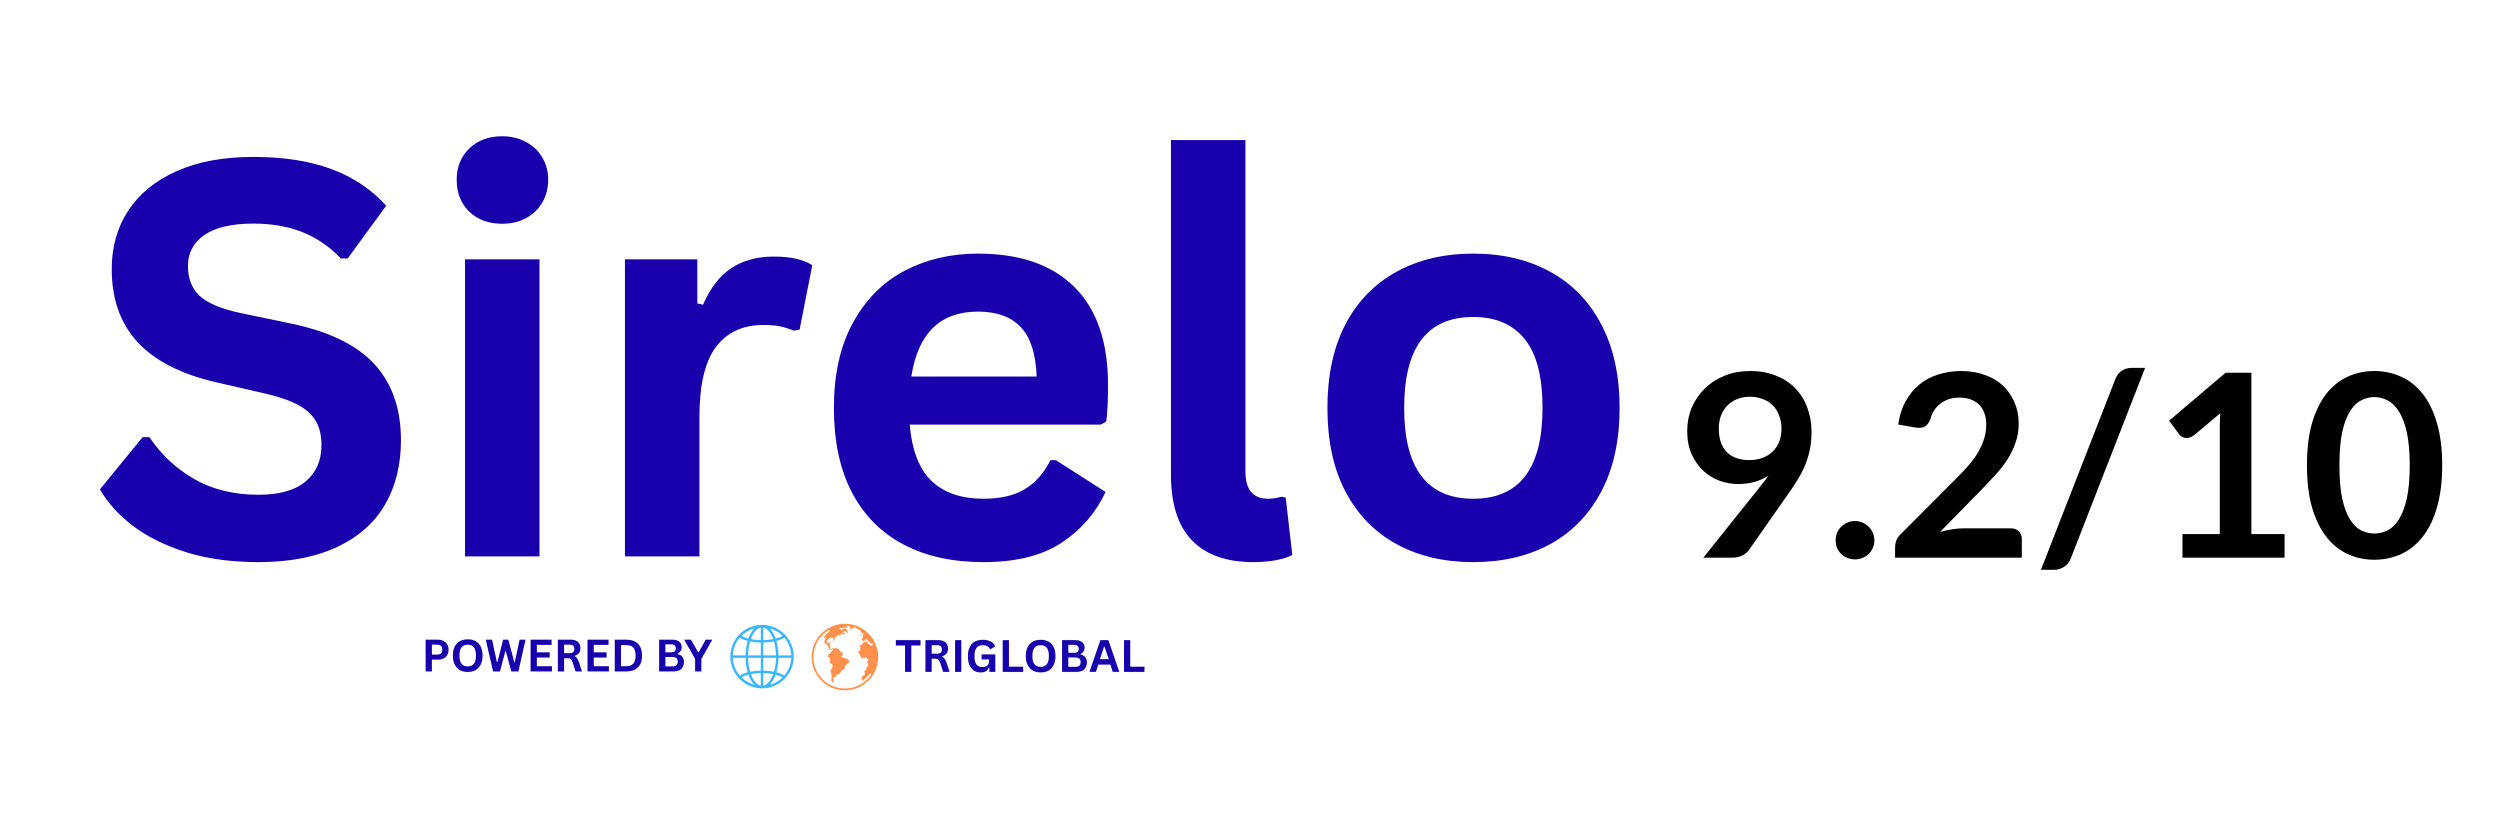
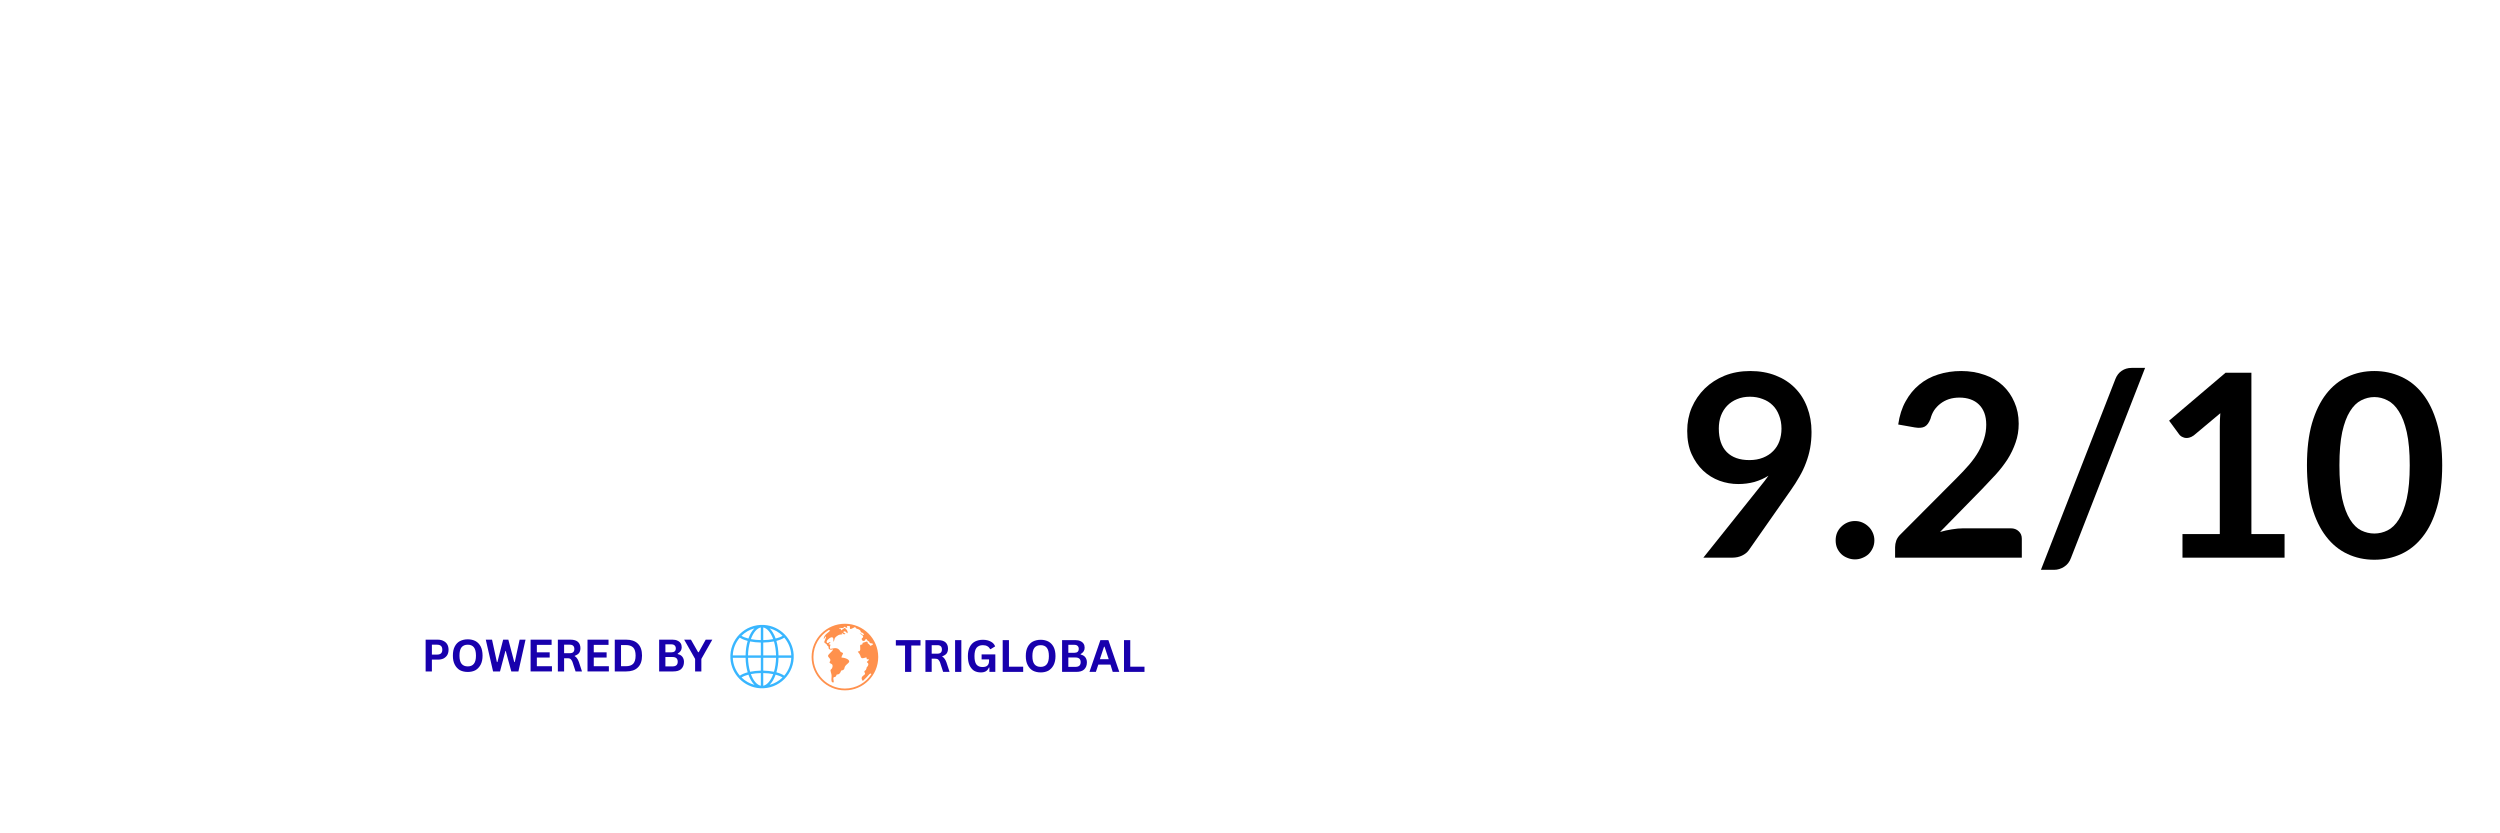
<svg xmlns="http://www.w3.org/2000/svg" width="300" viewBox="0 0 224.88 75" height="100" preserveAspectRatio="xMidYMid meet">
  <defs>
    <clipPath id="6f9bfca1d0">
      <path d="M 0 0.02 L 224.762 0.02 L 224.762 74.98 L 0 74.98 Z M 0 0.02 " />
    </clipPath>
    <clipPath id="fbb40a11ad">
-       <rect x="0" width="146" y="0" height="66" />
-     </clipPath>
+       </clipPath>
    <clipPath id="c12f358a05">
      <path d="M 69.277 56.137 L 75 56.137 L 75 62 L 69.277 62 Z M 69.277 56.137 " />
    </clipPath>
    <clipPath id="9ab59be8c3">
      <path d="M 65.566 56.137 L 71.562 56.137 L 71.562 62 L 65.566 62 Z M 65.566 56.137 " />
    </clipPath>
    <clipPath id="3234d798b3">
      <path d="M 72.984 56.137 L 78.98 56.137 L 78.98 62.133 L 72.984 62.133 Z M 72.984 56.137 " />
    </clipPath>
    <clipPath id="5940c1f291">
      <path d="M 24 2 L 27.285 2 L 27.285 6 L 24 6 Z M 24 2 " />
    </clipPath>
    <clipPath id="c90e1a7adb">
      <rect x="0" width="28" y="0" height="7" />
    </clipPath>
    <clipPath id="0875147a8f">
      <path d="M 0.355 2 L 13 2 L 13 6 L 0.355 6 Z M 0.355 2 " />
    </clipPath>
    <clipPath id="16b5927473">
      <rect x="0" width="24" y="0" height="7" />
    </clipPath>
  </defs>
  <g id="d6479b1c47">
    <g clip-rule="nonzero" clip-path="url(#6f9bfca1d0)">
      <path style=" stroke:none;fill-rule:nonzero;fill:#ffffff;fill-opacity:1;" d="M 0 0.02 L 224.879 0.02 L 224.879 74.98 L 0 74.98 Z M 0 0.02 " />
      <path style=" stroke:none;fill-rule:nonzero;fill:#ffffff;fill-opacity:1;" d="M 0 0.02 L 224.879 0.02 L 224.879 74.98 L 0 74.98 Z M 0 0.02 " />
    </g>
    <g transform="matrix(1,0,0,1,7,3)">
      <g clip-path="url(#fbb40a11ad)">
        <g style="fill:#1800ad;fill-opacity:1;">
          <g transform="translate(0.496, 47.075)">
            <path style="stroke:none" d="M 15.703 0.516 C 13.242 0.516 11.055 0.211 9.141 -0.391 C 7.234 -1.004 5.641 -1.801 4.359 -2.781 C 3.086 -3.77 2.113 -4.852 1.438 -6.031 L 5.281 -10.734 L 5.891 -10.734 C 6.953 -9.148 8.301 -7.891 9.938 -6.953 C 11.582 -6.016 13.504 -5.547 15.703 -5.547 C 17.578 -5.547 18.988 -5.941 19.938 -6.734 C 20.895 -7.523 21.375 -8.617 21.375 -10.016 C 21.375 -10.848 21.219 -11.547 20.906 -12.109 C 20.602 -12.68 20.098 -13.164 19.391 -13.562 C 18.68 -13.969 17.719 -14.316 16.5 -14.609 L 11.953 -15.656 C 8.766 -16.383 6.391 -17.594 4.828 -19.281 C 3.273 -20.969 2.5 -23.16 2.5 -25.859 C 2.5 -27.867 3 -29.629 4 -31.141 C 5 -32.66 6.457 -33.844 8.375 -34.688 C 10.289 -35.531 12.582 -35.953 15.25 -35.953 C 17.977 -35.953 20.316 -35.586 22.266 -34.859 C 24.211 -34.141 25.859 -33.039 27.203 -31.562 L 23.734 -26.812 L 23.125 -26.812 C 22.125 -27.863 20.977 -28.648 19.688 -29.172 C 18.395 -29.691 16.914 -29.953 15.25 -29.953 C 13.32 -29.953 11.859 -29.613 10.859 -28.938 C 9.859 -28.258 9.359 -27.32 9.359 -26.125 C 9.359 -25.008 9.707 -24.117 10.406 -23.453 C 11.113 -22.797 12.332 -22.281 14.062 -21.906 L 18.719 -20.938 C 22.156 -20.207 24.648 -18.973 26.203 -17.234 C 27.754 -15.504 28.531 -13.242 28.531 -10.453 C 28.531 -8.234 28.051 -6.301 27.094 -4.656 C 26.145 -3.02 24.707 -1.75 22.781 -0.844 C 20.863 0.062 18.504 0.516 15.703 0.516 Z M 15.703 0.516 " />
          </g>
        </g>
        <g style="fill:#1800ad;fill-opacity:1;">
          <g transform="translate(30.932, 47.075)">
            <path style="stroke:none" d="M 7.203 -29.938 C 5.984 -29.938 4.992 -30.301 4.234 -31.031 C 3.484 -31.77 3.109 -32.723 3.109 -33.891 C 3.109 -35.035 3.484 -35.973 4.234 -36.703 C 4.992 -37.441 5.984 -37.812 7.203 -37.812 C 8.004 -37.812 8.719 -37.641 9.344 -37.297 C 9.977 -36.961 10.469 -36.5 10.812 -35.906 C 11.164 -35.32 11.344 -34.648 11.344 -33.891 C 11.344 -33.129 11.164 -32.445 10.812 -31.844 C 10.469 -31.25 9.977 -30.781 9.344 -30.438 C 8.719 -30.102 8.004 -29.938 7.203 -29.938 Z M 3.859 0 L 3.859 -26.734 L 10.562 -26.734 L 10.562 0 Z M 3.859 0 " />
          </g>
        </g>
        <g style="fill:#1800ad;fill-opacity:1;">
          <g transform="translate(45.326, 47.075)">
            <path style="stroke:none" d="M 3.859 0 L 3.859 -26.734 L 10.375 -26.734 L 10.375 -22.766 L 10.891 -22.656 C 11.535 -24.145 12.379 -25.238 13.422 -25.938 C 14.473 -26.633 15.754 -26.984 17.266 -26.984 C 18.773 -26.984 19.926 -26.723 20.719 -26.203 L 19.578 -20.406 L 19.078 -20.312 C 18.641 -20.488 18.219 -20.617 17.812 -20.703 C 17.406 -20.785 16.914 -20.828 16.344 -20.828 C 14.469 -20.828 13.035 -20.164 12.047 -18.844 C 11.055 -17.531 10.562 -15.414 10.562 -12.5 L 10.562 0 Z M 3.859 0 " />
          </g>
        </g>
        <g style="fill:#1800ad;fill-opacity:1;">
          <g transform="translate(65.584, 47.075)">
            <path style="stroke:none" d="M 26.422 -11.859 L 9.234 -11.859 C 9.43 -9.523 10.094 -7.828 11.219 -6.766 C 12.352 -5.711 13.898 -5.188 15.859 -5.188 C 17.391 -5.188 18.629 -5.473 19.578 -6.047 C 20.535 -6.617 21.305 -7.488 21.891 -8.656 L 22.391 -8.656 L 26.859 -5.797 C 25.984 -3.922 24.664 -2.398 22.906 -1.234 C 21.145 -0.066 18.797 0.516 15.859 0.516 C 13.086 0.516 10.695 -0.008 8.688 -1.062 C 6.676 -2.113 5.125 -3.676 4.031 -5.75 C 2.945 -7.832 2.406 -10.367 2.406 -13.359 C 2.406 -16.391 2.977 -18.945 4.125 -21.031 C 5.27 -23.125 6.816 -24.68 8.766 -25.703 C 10.723 -26.734 12.926 -27.25 15.375 -27.25 C 19.156 -27.25 22.051 -26.242 24.062 -24.234 C 26.07 -22.234 27.078 -19.297 27.078 -15.422 C 27.078 -14.016 27.023 -12.922 26.922 -12.141 Z M 20.656 -16.188 C 20.582 -18.227 20.102 -19.711 19.219 -20.641 C 18.344 -21.566 17.062 -22.031 15.375 -22.031 C 11.977 -22.031 9.977 -20.082 9.375 -16.188 Z M 20.656 -16.188 " />
          </g>
        </g>
        <g style="fill:#1800ad;fill-opacity:1;">
          <g transform="translate(94.639, 47.075)">
            <path style="stroke:none" d="M 11.094 0.516 C 8.688 0.516 6.848 -0.133 5.578 -1.438 C 4.316 -2.738 3.688 -4.719 3.688 -7.375 L 3.688 -37.469 L 10.391 -37.469 L 10.391 -7.641 C 10.391 -6.004 11.07 -5.188 12.438 -5.188 C 12.82 -5.188 13.234 -5.25 13.672 -5.375 L 14.016 -5.281 L 14.609 -0.125 C 14.242 0.07 13.754 0.227 13.141 0.344 C 12.523 0.457 11.844 0.516 11.094 0.516 Z M 11.094 0.516 " />
          </g>
        </g>
        <g style="fill:#1800ad;fill-opacity:1;">
          <g transform="translate(110.002, 47.075)">
            <path style="stroke:none" d="M 15.531 0.516 C 12.914 0.516 10.617 -0.02 8.641 -1.094 C 6.66 -2.176 5.125 -3.754 4.031 -5.828 C 2.945 -7.898 2.406 -10.41 2.406 -13.359 C 2.406 -16.297 2.945 -18.805 4.031 -20.891 C 5.125 -22.973 6.66 -24.551 8.641 -25.625 C 10.617 -26.707 12.914 -27.25 15.531 -27.25 C 18.156 -27.25 20.457 -26.707 22.438 -25.625 C 24.414 -24.551 25.953 -22.973 27.047 -20.891 C 28.148 -18.805 28.703 -16.297 28.703 -13.359 C 28.703 -10.41 28.148 -7.898 27.047 -5.828 C 25.953 -3.754 24.414 -2.176 22.438 -1.094 C 20.457 -0.02 18.156 0.516 15.531 0.516 Z M 15.531 -5.188 C 19.688 -5.188 21.766 -7.91 21.766 -13.359 C 21.766 -16.18 21.227 -18.25 20.156 -19.562 C 19.094 -20.883 17.551 -21.547 15.531 -21.547 C 11.383 -21.547 9.312 -18.816 9.312 -13.359 C 9.312 -7.91 11.383 -5.188 15.531 -5.188 Z M 15.531 -5.188 " />
          </g>
        </g>
      </g>
    </g>
    <g clip-rule="nonzero" clip-path="url(#c12f358a05)">
      <g mask="url(#044dd92b6f)" transform="matrix(0.023,0,0,0.023,69.275,56.136)">
        <image width="257" height="260" preserveAspectRatio="xMidYMid meet" />
        <mask id="044dd92b6f">
          <g transform="matrix(1,0,0,1,0,0)">
            <image width="257" height="260" preserveAspectRatio="xMidYMid meet" />
          </g>
        </mask>
      </g>
    </g>
    <g clip-rule="nonzero" clip-path="url(#9ab59be8c3)">
      <path style=" stroke:none;fill-rule:nonzero;fill:#38b6ff;fill-opacity:1;" d="M 68.711 56.246 C 66.988 56.137 65.566 57.559 65.676 59.281 C 65.766 60.703 66.914 61.852 68.336 61.941 C 70.055 62.051 71.48 60.625 71.371 58.906 C 71.281 57.484 70.133 56.336 68.711 56.246 Z M 69.816 60.508 C 69.926 60.125 69.996 59.68 70.004 59.203 L 71.152 59.203 C 71.129 59.816 70.895 60.371 70.52 60.809 C 70.348 60.688 70.109 60.586 69.816 60.508 Z M 66.527 60.809 C 66.152 60.371 65.918 59.816 65.891 59.203 L 67.043 59.203 C 67.051 59.68 67.117 60.125 67.23 60.508 C 66.938 60.586 66.699 60.688 66.527 60.809 Z M 67.23 57.68 C 67.117 58.066 67.051 58.508 67.043 58.984 L 65.891 58.984 C 65.918 58.375 66.148 57.82 66.52 57.387 C 66.695 57.504 66.938 57.605 67.23 57.68 Z M 68.414 58.984 L 67.262 58.984 C 67.273 58.531 67.34 58.102 67.449 57.73 C 67.746 57.789 68.074 57.824 68.414 57.828 Z M 68.414 59.203 L 68.414 60.355 C 68.074 60.363 67.746 60.398 67.449 60.457 C 67.34 60.086 67.273 59.656 67.262 59.203 Z M 68.633 59.203 L 69.785 59.203 C 69.773 59.656 69.707 60.086 69.598 60.457 C 69.301 60.398 68.973 60.363 68.633 60.355 Z M 68.633 58.984 L 68.633 57.828 C 68.973 57.824 69.301 57.789 69.598 57.73 C 69.707 58.102 69.773 58.531 69.785 58.984 Z M 68.633 57.609 L 68.633 56.473 C 68.992 56.539 69.316 56.941 69.527 57.52 C 69.25 57.574 68.945 57.605 68.633 57.609 Z M 68.414 56.473 L 68.414 57.609 C 68.102 57.605 67.793 57.574 67.52 57.52 C 67.73 56.941 68.055 56.539 68.414 56.473 Z M 68.414 60.578 L 68.414 61.715 C 68.055 61.648 67.73 61.246 67.52 60.668 C 67.793 60.613 68.098 60.582 68.414 60.578 Z M 68.633 61.715 L 68.633 60.578 C 68.945 60.582 69.25 60.613 69.527 60.668 C 69.316 61.246 68.992 61.648 68.633 61.715 Z M 70.004 58.984 C 69.996 58.508 69.926 58.066 69.816 57.68 C 70.109 57.602 70.352 57.504 70.523 57.387 C 70.895 57.82 71.129 58.375 71.152 58.984 Z M 70.375 57.223 C 70.219 57.32 70.004 57.406 69.75 57.469 C 69.609 57.082 69.426 56.766 69.203 56.551 C 69.652 56.668 70.055 56.906 70.375 57.223 Z M 67.297 57.469 C 67.043 57.406 66.828 57.32 66.672 57.223 C 66.992 56.906 67.395 56.668 67.844 56.551 C 67.621 56.766 67.434 57.082 67.297 57.469 Z M 66.68 60.973 C 66.828 60.871 67.043 60.785 67.297 60.719 C 67.438 61.105 67.621 61.422 67.844 61.637 C 67.398 61.52 67 61.285 66.68 60.973 Z M 69.746 60.719 C 70.004 60.785 70.219 60.871 70.367 60.973 C 70.047 61.285 69.648 61.52 69.203 61.637 C 69.422 61.422 69.609 61.105 69.746 60.719 Z M 69.746 60.719 " />
    </g>
    <g clip-rule="nonzero" clip-path="url(#3234d798b3)">
      <path style=" stroke:none;fill-rule:nonzero;fill:#ff914d;fill-opacity:1;" d="M 75.984 61.969 C 74.422 61.969 73.148 60.699 73.148 59.133 C 73.148 58.102 73.703 57.195 74.531 56.699 C 74.562 56.723 74.602 56.738 74.652 56.738 C 74.652 56.738 74.707 56.738 74.359 57.012 C 74.012 57.281 74.043 57.66 74.152 57.422 C 74.262 57.184 74.359 57.27 74.184 57.609 C 74.012 57.945 74.277 57.836 74.367 58.043 C 74.457 58.25 74.488 58 74.531 58.391 C 74.531 58.391 74.641 58.52 74.836 58.457 C 75.031 58.391 74.805 58.629 74.598 58.824 C 74.391 59.02 74.457 59.086 74.566 59.207 C 74.676 59.324 74.719 59.422 74.621 59.555 C 74.523 59.684 74.773 59.727 74.836 59.801 C 74.902 59.879 74.891 60.129 74.738 60.238 C 74.586 60.348 74.816 60.586 74.781 60.922 C 74.75 61.258 74.758 61.398 74.91 61.422 C 75.066 61.441 74.891 61.129 74.957 60.988 C 75.023 60.848 75.098 61.086 75.25 60.703 C 75.25 60.703 75.523 60.77 75.641 60.355 C 75.641 60.355 75.879 60.324 75.922 60.195 C 75.969 60.062 75.914 59.977 76.262 59.695 C 76.609 59.41 76.02 59.195 75.707 59.184 C 75.707 59.184 75.59 59.23 75.793 58.867 C 75.883 58.711 75.621 58.75 75.555 58.609 C 75.488 58.465 75.336 58.305 75.031 58.336 C 74.73 58.367 74.641 58.477 74.633 58.293 C 74.621 58.109 74.762 58.02 74.609 58 C 74.457 57.977 74.531 57.965 74.695 57.816 C 74.695 57.816 74.598 57.75 74.5 57.848 C 74.402 57.945 74.23 57.793 74.434 57.574 C 74.641 57.359 74.969 57.195 74.945 57.609 C 74.926 58.02 75.078 57.422 75.078 57.422 C 75.078 57.422 75.305 57.129 75.586 57.109 C 75.867 57.086 75.695 57.074 75.695 56.977 C 75.695 56.879 75.824 57.141 75.984 57.074 C 76.141 57.012 75.816 56.988 75.848 56.879 C 75.879 56.773 76.066 56.805 76.141 56.945 C 76.219 57.086 76.305 56.871 76.109 56.641 C 75.914 56.414 75.945 56.555 75.762 56.652 C 75.574 56.75 75.652 56.805 75.621 56.641 C 75.586 56.477 75.574 56.652 75.488 56.566 C 75.402 56.477 75.645 56.52 75.773 56.531 C 75.898 56.547 75.859 56.457 75.859 56.457 L 75.984 56.402 C 75.984 56.402 76.066 56.523 76.164 56.5 C 76.262 56.477 76.098 56.324 76.195 56.348 C 76.293 56.371 76.422 56.281 76.434 56.414 C 76.445 56.543 76.359 56.719 76.715 56.523 C 76.789 56.48 76.836 56.457 76.871 56.441 C 76.895 56.449 76.918 56.457 76.941 56.465 C 76.945 56.492 76.953 56.527 77 56.555 C 77.141 56.641 77.098 56.566 77.281 56.676 C 77.465 56.781 77.348 56.902 77.488 56.922 C 77.629 56.945 77.758 57.141 77.652 57.152 C 77.543 57.164 77.531 57.031 77.367 57.012 C 77.207 56.988 77.434 57.066 77.543 57.164 C 77.652 57.262 77.652 57.375 77.543 57.422 C 77.434 57.469 77.516 57.719 77.691 57.684 C 77.867 57.652 77.805 57.469 77.902 57.512 C 78 57.555 77.965 57.664 78.129 57.727 C 78.293 57.793 78.105 57.879 78.305 57.891 C 78.5 57.902 78.598 57.977 78.422 58.055 C 78.25 58.129 78.336 58.195 78.184 58.012 C 78.031 57.824 78.047 58.004 78.031 57.824 C 78.016 57.648 77.77 57.816 77.641 57.836 C 77.508 57.859 77.617 57.988 77.5 58.012 C 77.379 58.031 77.324 58 77.359 58.281 C 77.391 58.566 77.312 58.629 77.184 58.629 C 77.055 58.629 77.293 58.781 77.359 58.977 C 77.422 59.172 77.434 59.293 77.715 59.215 C 78 59.141 77.91 59.141 77.945 59.293 C 77.977 59.445 78.098 59.207 78.117 59.355 C 78.141 59.508 77.848 59.543 78.008 59.641 C 78.172 59.738 78.055 59.965 77.977 60.02 C 77.902 60.074 77.953 60.27 77.793 60.355 C 77.629 60.445 77.867 60.594 77.77 60.695 C 77.672 60.793 77.41 60.91 77.508 61.148 C 77.609 61.387 77.609 61.246 77.812 61.074 C 78.02 60.898 78.195 60.605 78.293 60.617 C 78.328 60.621 78.344 60.648 78.363 60.672 C 77.859 61.453 76.98 61.969 75.984 61.969 Z M 75.984 56.137 C 74.328 56.137 72.984 57.48 72.984 59.133 C 72.984 60.789 74.328 62.133 75.984 62.133 C 77.637 62.133 78.98 60.789 78.98 59.133 C 78.98 57.48 77.637 56.137 75.984 56.137 " />
    </g>
    <g transform="matrix(1,0,0,1,37,55)">
      <g clip-path="url(#c90e1a7adb)">
        <g style="fill:#1800ad;fill-opacity:1;">
          <g transform="translate(0.872, 5.429)">
            <path style="stroke:none" d="M 1.469 -2.859 C 1.676 -2.859 1.852 -2.816 2 -2.734 C 2.145 -2.66 2.254 -2.555 2.328 -2.422 C 2.398 -2.297 2.438 -2.141 2.438 -1.953 C 2.438 -1.773 2.398 -1.617 2.328 -1.484 C 2.254 -1.359 2.145 -1.254 2 -1.172 C 1.852 -1.098 1.676 -1.062 1.469 -1.062 L 0.938 -1.062 L 0.938 0 L 0.375 0 L 0.375 -2.859 Z M 1.406 -1.516 C 1.719 -1.516 1.875 -1.66 1.875 -1.953 C 1.875 -2.254 1.719 -2.406 1.406 -2.406 L 0.938 -2.406 L 0.938 -1.516 Z M 1.406 -1.516 " />
          </g>
          <g transform="translate(3.48, 5.429)">
            <path style="stroke:none" d="M 1.562 0.047 C 1.301 0.047 1.066 -0.004 0.859 -0.109 C 0.66 -0.223 0.504 -0.391 0.391 -0.609 C 0.273 -0.828 0.219 -1.098 0.219 -1.422 C 0.219 -1.754 0.273 -2.031 0.391 -2.25 C 0.504 -2.469 0.66 -2.629 0.859 -2.734 C 1.066 -2.836 1.301 -2.891 1.562 -2.891 C 1.82 -2.891 2.051 -2.836 2.25 -2.734 C 2.445 -2.629 2.602 -2.469 2.719 -2.25 C 2.832 -2.031 2.891 -1.754 2.891 -1.422 C 2.891 -1.098 2.832 -0.828 2.719 -0.609 C 2.602 -0.391 2.445 -0.223 2.25 -0.109 C 2.051 -0.004 1.82 0.047 1.562 0.047 Z M 1.562 -0.453 C 1.801 -0.453 1.984 -0.531 2.109 -0.688 C 2.234 -0.844 2.297 -1.086 2.297 -1.422 C 2.297 -1.766 2.234 -2.016 2.109 -2.172 C 1.984 -2.328 1.801 -2.406 1.562 -2.406 C 1.312 -2.406 1.125 -2.328 1 -2.172 C 0.875 -2.016 0.812 -1.766 0.812 -1.422 C 0.812 -1.086 0.875 -0.844 1 -0.688 C 1.125 -0.531 1.312 -0.453 1.562 -0.453 Z M 1.562 -0.453 " />
          </g>
        </g>
        <g style="fill:#1800ad;fill-opacity:1;">
          <g transform="translate(6.582, 5.429)">
            <path style="stroke:none" d="M 1.359 0 L 0.734 0 L 0.078 -2.859 L 0.641 -2.859 L 1.078 -0.844 L 1.125 -0.844 L 1.641 -2.859 L 2.109 -2.859 L 2.641 -0.844 L 2.688 -0.844 L 3.125 -2.859 L 3.656 -2.859 L 3.016 0 L 2.375 0 L 1.875 -1.844 L 1.844 -1.844 Z M 1.359 0 " />
          </g>
          <g transform="translate(10.318, 5.429)">
            <path style="stroke:none" d="M 0.938 -1.25 L 0.938 -0.469 L 2.297 -0.469 L 2.297 0 L 0.375 0 L 0.375 -2.859 L 2.266 -2.859 L 2.266 -2.391 L 0.938 -2.391 L 0.938 -1.719 L 2.094 -1.719 L 2.094 -1.25 Z M 0.938 -1.25 " />
          </g>
          <g transform="translate(12.772, 5.429)">
            <path style="stroke:none" d="M 0.375 0 L 0.375 -2.859 L 1.516 -2.859 C 1.816 -2.859 2.039 -2.789 2.188 -2.656 C 2.332 -2.52 2.406 -2.332 2.406 -2.094 C 2.406 -1.914 2.363 -1.77 2.281 -1.656 C 2.195 -1.551 2.066 -1.469 1.891 -1.406 L 1.891 -1.375 C 1.973 -1.332 2.039 -1.27 2.094 -1.188 C 2.156 -1.113 2.211 -1.004 2.266 -0.859 L 2.547 0 L 1.969 0 L 1.688 -0.859 C 1.656 -0.941 1.617 -1.004 1.578 -1.047 C 1.547 -1.098 1.504 -1.133 1.453 -1.156 C 1.398 -1.176 1.328 -1.188 1.234 -1.188 L 0.938 -1.188 L 0.938 0 Z M 1.453 -1.641 C 1.723 -1.641 1.859 -1.766 1.859 -2.016 C 1.859 -2.273 1.723 -2.406 1.453 -2.406 L 0.938 -2.406 L 0.938 -1.641 Z M 1.453 -1.641 " />
          </g>
          <g transform="translate(15.441, 5.429)">
            <path style="stroke:none" d="M 0.938 -1.25 L 0.938 -0.469 L 2.297 -0.469 L 2.297 0 L 0.375 0 L 0.375 -2.859 L 2.266 -2.859 L 2.266 -2.391 L 0.938 -2.391 L 0.938 -1.719 L 2.094 -1.719 L 2.094 -1.25 Z M 0.938 -1.25 " />
          </g>
          <g transform="translate(17.894, 5.429)">
            <path style="stroke:none" d="M 1.406 -2.859 C 1.863 -2.859 2.211 -2.738 2.453 -2.5 C 2.703 -2.258 2.828 -1.898 2.828 -1.422 C 2.828 -0.953 2.703 -0.598 2.453 -0.359 C 2.211 -0.117 1.863 0 1.406 0 L 0.375 0 L 0.375 -2.859 Z M 1.359 -0.469 C 1.66 -0.469 1.883 -0.539 2.031 -0.688 C 2.176 -0.844 2.25 -1.086 2.25 -1.422 C 2.25 -1.766 2.176 -2.008 2.031 -2.156 C 1.883 -2.301 1.66 -2.375 1.359 -2.375 L 0.938 -2.375 L 0.938 -0.469 Z M 1.359 -0.469 " />
          </g>
          <g transform="translate(20.946, 5.429)">
            <path style="stroke:none" d="" />
          </g>
          <g transform="translate(21.888, 5.429)">
            <path style="stroke:none" d="M 0.375 0 L 0.375 -2.859 L 1.594 -2.859 C 1.77 -2.859 1.914 -2.828 2.031 -2.766 C 2.156 -2.711 2.25 -2.633 2.312 -2.531 C 2.375 -2.438 2.406 -2.316 2.406 -2.172 C 2.406 -2.047 2.375 -1.938 2.312 -1.844 C 2.25 -1.75 2.16 -1.672 2.047 -1.609 L 2.047 -1.562 C 2.234 -1.52 2.375 -1.438 2.469 -1.312 C 2.562 -1.188 2.609 -1.035 2.609 -0.859 C 2.609 -0.586 2.523 -0.375 2.359 -0.219 C 2.203 -0.07 1.961 0 1.641 0 Z M 1.469 -1.719 C 1.738 -1.719 1.875 -1.836 1.875 -2.078 C 1.875 -2.191 1.836 -2.281 1.766 -2.344 C 1.703 -2.406 1.602 -2.438 1.469 -2.438 L 0.938 -2.438 L 0.938 -1.719 Z M 1.578 -0.453 C 1.891 -0.453 2.047 -0.594 2.047 -0.875 C 2.047 -1.156 1.891 -1.297 1.578 -1.297 L 0.938 -1.297 L 0.938 -0.453 Z M 1.578 -0.453 " />
          </g>
        </g>
        <g clip-rule="nonzero" clip-path="url(#5940c1f291)">
          <g style="fill:#1800ad;fill-opacity:1;">
            <g transform="translate(24.5, 5.429)">
              <path style="stroke:none" d="M 1.562 0 L 1 0 L 1 -1.125 L 0.016 -2.859 L 0.625 -2.859 L 1.266 -1.734 L 1.328 -1.734 L 1.953 -2.859 L 2.547 -2.859 L 1.562 -1.125 Z M 1.562 0 " />
            </g>
          </g>
        </g>
      </g>
    </g>
    <g transform="matrix(1,0,0,1,80,55)">
      <g clip-path="url(#16b5927473)">
        <g clip-rule="nonzero" clip-path="url(#0875147a8f)">
          <g style="fill:#1800ad;fill-opacity:1;">
            <g transform="translate(0.488, 5.471)">
              <path style="stroke:none" d="M 2.297 -2.859 L 2.297 -2.375 L 1.469 -2.375 L 1.469 0 L 0.906 0 L 0.906 -2.375 L 0.078 -2.375 L 0.078 -2.859 Z M 2.297 -2.859 " />
            </g>
            <g transform="translate(2.854, 5.471)">
              <path style="stroke:none" d="M 0.375 0 L 0.375 -2.859 L 1.516 -2.859 C 1.816 -2.859 2.039 -2.789 2.188 -2.656 C 2.332 -2.52 2.406 -2.332 2.406 -2.094 C 2.406 -1.914 2.363 -1.77 2.281 -1.656 C 2.195 -1.551 2.066 -1.469 1.891 -1.406 L 1.891 -1.375 C 1.973 -1.332 2.039 -1.27 2.094 -1.188 C 2.156 -1.113 2.211 -1.004 2.266 -0.859 L 2.547 0 L 1.969 0 L 1.688 -0.859 C 1.656 -0.941 1.617 -1.004 1.578 -1.047 C 1.547 -1.098 1.504 -1.133 1.453 -1.156 C 1.398 -1.176 1.328 -1.188 1.234 -1.188 L 0.938 -1.188 L 0.938 0 Z M 1.453 -1.641 C 1.723 -1.641 1.859 -1.766 1.859 -2.016 C 1.859 -2.273 1.723 -2.406 1.453 -2.406 L 0.938 -2.406 L 0.938 -1.641 Z M 1.453 -1.641 " />
            </g>
            <g transform="translate(5.523, 5.471)">
              <path style="stroke:none" d="M 0.938 0 L 0.375 0 L 0.375 -2.859 L 0.938 -2.859 Z M 0.938 0 " />
            </g>
            <g transform="translate(6.831, 5.471)">
              <path style="stroke:none" d="M 1.391 0.047 C 1.148 0.047 0.941 -0.004 0.766 -0.109 C 0.598 -0.223 0.461 -0.391 0.359 -0.609 C 0.266 -0.828 0.219 -1.098 0.219 -1.422 C 0.219 -1.754 0.273 -2.031 0.391 -2.25 C 0.504 -2.469 0.66 -2.629 0.859 -2.734 C 1.066 -2.836 1.301 -2.891 1.562 -2.891 C 1.844 -2.891 2.078 -2.836 2.266 -2.734 C 2.461 -2.641 2.598 -2.492 2.672 -2.297 L 2.266 -2.047 L 2.219 -2.047 C 2.156 -2.172 2.07 -2.258 1.969 -2.312 C 1.863 -2.375 1.727 -2.406 1.562 -2.406 C 1.32 -2.406 1.133 -2.328 1 -2.172 C 0.875 -2.016 0.812 -1.766 0.812 -1.422 C 0.812 -1.078 0.867 -0.828 0.984 -0.672 C 1.109 -0.516 1.289 -0.438 1.531 -0.438 C 1.738 -0.438 1.891 -0.484 1.984 -0.578 C 2.078 -0.672 2.125 -0.812 2.125 -1 L 2.125 -1.125 L 1.453 -1.125 L 1.453 -1.578 L 2.688 -1.578 L 2.688 0 L 2.156 0 L 2.156 -0.391 L 2.109 -0.391 C 2.055 -0.254 1.969 -0.145 1.844 -0.062 C 1.727 0.008 1.578 0.047 1.391 0.047 Z M 1.391 0.047 " />
            </g>
            <g transform="translate(9.807, 5.471)">
              <path style="stroke:none" d="M 0.938 -2.859 L 0.938 -0.469 L 2.219 -0.469 L 2.219 0 L 0.375 0 L 0.375 -2.859 Z M 0.938 -2.859 " />
            </g>
          </g>
        </g>
        <g style="fill:#1800ad;fill-opacity:1;">
          <g transform="translate(12.043, 5.471)">
            <path style="stroke:none" d="M 1.562 0.047 C 1.301 0.047 1.066 -0.004 0.859 -0.109 C 0.66 -0.223 0.504 -0.391 0.391 -0.609 C 0.273 -0.828 0.219 -1.098 0.219 -1.422 C 0.219 -1.754 0.273 -2.031 0.391 -2.25 C 0.504 -2.469 0.66 -2.629 0.859 -2.734 C 1.066 -2.836 1.301 -2.891 1.562 -2.891 C 1.82 -2.891 2.051 -2.836 2.25 -2.734 C 2.445 -2.629 2.602 -2.469 2.719 -2.25 C 2.832 -2.031 2.891 -1.754 2.891 -1.422 C 2.891 -1.098 2.832 -0.828 2.719 -0.609 C 2.602 -0.391 2.445 -0.223 2.25 -0.109 C 2.051 -0.004 1.82 0.047 1.562 0.047 Z M 1.562 -0.453 C 1.801 -0.453 1.984 -0.531 2.109 -0.688 C 2.234 -0.844 2.297 -1.086 2.297 -1.422 C 2.297 -1.766 2.234 -2.016 2.109 -2.172 C 1.984 -2.328 1.801 -2.406 1.562 -2.406 C 1.312 -2.406 1.125 -2.328 1 -2.172 C 0.875 -2.016 0.812 -1.766 0.812 -1.422 C 0.812 -1.086 0.875 -0.844 1 -0.688 C 1.125 -0.531 1.312 -0.453 1.562 -0.453 Z M 1.562 -0.453 " />
          </g>
          <g transform="translate(15.152, 5.471)">
            <path style="stroke:none" d="M 0.375 0 L 0.375 -2.859 L 1.594 -2.859 C 1.77 -2.859 1.914 -2.828 2.031 -2.766 C 2.156 -2.711 2.25 -2.633 2.312 -2.531 C 2.375 -2.438 2.406 -2.316 2.406 -2.172 C 2.406 -2.047 2.375 -1.938 2.312 -1.844 C 2.25 -1.75 2.16 -1.672 2.047 -1.609 L 2.047 -1.562 C 2.234 -1.52 2.375 -1.438 2.469 -1.312 C 2.562 -1.188 2.609 -1.035 2.609 -0.859 C 2.609 -0.586 2.523 -0.375 2.359 -0.219 C 2.203 -0.07 1.961 0 1.641 0 Z M 1.469 -1.719 C 1.738 -1.719 1.875 -1.836 1.875 -2.078 C 1.875 -2.191 1.836 -2.281 1.766 -2.344 C 1.703 -2.406 1.602 -2.438 1.469 -2.438 L 0.938 -2.438 L 0.938 -1.719 Z M 1.578 -0.453 C 1.891 -0.453 2.047 -0.594 2.047 -0.875 C 2.047 -1.156 1.891 -1.297 1.578 -1.297 L 0.938 -1.297 L 0.938 -0.453 Z M 1.578 -0.453 " />
          </g>
          <g transform="translate(17.944, 5.471)">
            <path style="stroke:none" d="M 2.734 0 L 2.141 0 L 1.938 -0.656 L 0.844 -0.656 L 0.625 0 L 0.047 0 L 1.031 -2.859 L 1.75 -2.859 Z M 1.359 -2.266 L 0.984 -1.141 L 1.781 -1.141 L 1.406 -2.266 Z M 1.359 -2.266 " />
          </g>
          <g transform="translate(20.725, 5.471)">
            <path style="stroke:none" d="M 0.938 -2.859 L 0.938 -0.469 L 2.219 -0.469 L 2.219 0 L 0.375 0 L 0.375 -2.859 Z M 0.938 -2.859 " />
          </g>
        </g>
      </g>
    </g>
    <g style="fill:#000000;fill-opacity:1;">
      <g transform="translate(150.836, 50.189)">
        <path style="stroke:none" d="M 3.797 -11.625 C 3.797 -10.695 4.035 -9.988 4.516 -9.5 C 4.992 -9.02 5.672 -8.781 6.547 -8.781 C 7.004 -8.781 7.414 -8.852 7.781 -9 C 8.145 -9.145 8.445 -9.344 8.688 -9.594 C 8.938 -9.844 9.125 -10.141 9.25 -10.484 C 9.375 -10.836 9.438 -11.211 9.438 -11.609 C 9.438 -12.055 9.363 -12.457 9.219 -12.812 C 9.082 -13.176 8.891 -13.477 8.641 -13.719 C 8.391 -13.969 8.086 -14.156 7.734 -14.281 C 7.391 -14.414 7.008 -14.484 6.594 -14.484 C 6.164 -14.484 5.781 -14.41 5.438 -14.266 C 5.094 -14.129 4.797 -13.93 4.547 -13.672 C 4.305 -13.422 4.117 -13.117 3.984 -12.766 C 3.859 -12.422 3.797 -12.039 3.797 -11.625 Z M 7.562 -6.453 C 7.688 -6.609 7.805 -6.758 7.922 -6.906 C 8.047 -7.062 8.16 -7.219 8.266 -7.375 C 7.879 -7.133 7.457 -6.945 7 -6.812 C 6.539 -6.688 6.055 -6.625 5.547 -6.625 C 4.973 -6.625 4.41 -6.723 3.859 -6.922 C 3.305 -7.129 2.816 -7.43 2.391 -7.828 C 1.961 -8.234 1.613 -8.734 1.344 -9.328 C 1.082 -9.922 0.953 -10.613 0.953 -11.406 C 0.953 -12.156 1.086 -12.852 1.359 -13.5 C 1.641 -14.156 2.031 -14.727 2.531 -15.219 C 3.031 -15.707 3.625 -16.094 4.312 -16.375 C 5.008 -16.656 5.781 -16.797 6.625 -16.797 C 7.477 -16.797 8.242 -16.66 8.922 -16.391 C 9.598 -16.129 10.176 -15.754 10.656 -15.266 C 11.133 -14.785 11.5 -14.207 11.75 -13.531 C 12.008 -12.863 12.141 -12.125 12.141 -11.312 C 12.141 -10.801 12.098 -10.316 12.016 -9.859 C 11.93 -9.398 11.805 -8.957 11.641 -8.531 C 11.484 -8.102 11.285 -7.688 11.047 -7.281 C 10.816 -6.875 10.562 -6.473 10.281 -6.078 L 6.484 -0.656 C 6.348 -0.469 6.148 -0.312 5.891 -0.188 C 5.629 -0.062 5.336 0 5.016 0 L 2.406 0 Z M 7.562 -6.453 " />
      </g>
    </g>
    <g style="fill:#000000;fill-opacity:1;">
      <g transform="translate(164.165, 50.189)">
        <path style="stroke:none" d="M 0.984 -1.562 C 0.984 -1.801 1.023 -2.023 1.109 -2.234 C 1.203 -2.453 1.328 -2.633 1.484 -2.781 C 1.641 -2.938 1.82 -3.062 2.031 -3.156 C 2.25 -3.25 2.477 -3.297 2.719 -3.297 C 2.969 -3.297 3.195 -3.25 3.406 -3.156 C 3.613 -3.062 3.797 -2.938 3.953 -2.781 C 4.109 -2.633 4.234 -2.453 4.328 -2.234 C 4.422 -2.023 4.469 -1.801 4.469 -1.562 C 4.469 -1.312 4.422 -1.082 4.328 -0.875 C 4.234 -0.664 4.109 -0.484 3.953 -0.328 C 3.797 -0.18 3.613 -0.066 3.406 0.016 C 3.195 0.109 2.969 0.156 2.719 0.156 C 2.477 0.156 2.25 0.109 2.031 0.016 C 1.82 -0.066 1.641 -0.18 1.484 -0.328 C 1.328 -0.484 1.203 -0.664 1.109 -0.875 C 1.023 -1.082 0.984 -1.312 0.984 -1.562 Z M 0.984 -1.562 " />
      </g>
    </g>
    <g style="fill:#000000;fill-opacity:1;">
      <g transform="translate(169.623, 50.189)">
        <path style="stroke:none" d="M 11.281 -2.641 C 11.582 -2.641 11.82 -2.551 12 -2.375 C 12.188 -2.207 12.281 -1.984 12.281 -1.703 L 12.281 0 L 0.875 0 L 0.875 -0.938 C 0.875 -1.133 0.91 -1.336 0.984 -1.547 C 1.066 -1.754 1.195 -1.941 1.375 -2.109 L 6.422 -7.172 C 6.848 -7.598 7.227 -8.004 7.562 -8.391 C 7.895 -8.785 8.172 -9.176 8.391 -9.562 C 8.609 -9.945 8.773 -10.332 8.891 -10.719 C 9.016 -11.113 9.078 -11.531 9.078 -11.969 C 9.078 -12.375 9.02 -12.727 8.906 -13.031 C 8.789 -13.332 8.629 -13.582 8.422 -13.781 C 8.211 -13.988 7.957 -14.145 7.656 -14.25 C 7.363 -14.352 7.035 -14.406 6.672 -14.406 C 6.328 -14.406 6.008 -14.359 5.719 -14.266 C 5.438 -14.172 5.18 -14.035 4.953 -13.859 C 4.734 -13.691 4.547 -13.492 4.391 -13.266 C 4.242 -13.035 4.133 -12.781 4.062 -12.5 C 3.926 -12.145 3.754 -11.91 3.547 -11.797 C 3.336 -11.68 3.039 -11.656 2.656 -11.719 L 1.156 -11.984 C 1.27 -12.785 1.492 -13.484 1.828 -14.078 C 2.16 -14.68 2.57 -15.18 3.062 -15.578 C 3.551 -15.984 4.113 -16.285 4.75 -16.484 C 5.395 -16.691 6.086 -16.797 6.828 -16.797 C 7.586 -16.797 8.285 -16.68 8.922 -16.453 C 9.566 -16.234 10.113 -15.914 10.562 -15.5 C 11.008 -15.082 11.359 -14.582 11.609 -14 C 11.867 -13.426 12 -12.781 12 -12.062 C 12 -11.445 11.906 -10.879 11.719 -10.359 C 11.539 -9.836 11.301 -9.336 11 -8.859 C 10.695 -8.391 10.344 -7.93 9.938 -7.484 C 9.531 -7.047 9.109 -6.598 8.672 -6.141 L 4.922 -2.312 C 5.273 -2.414 5.629 -2.492 5.984 -2.547 C 6.348 -2.609 6.691 -2.641 7.016 -2.641 Z M 11.281 -2.641 " />
      </g>
    </g>
    <g style="fill:#000000;fill-opacity:1;">
      <g transform="translate(182.951, 50.189)">
        <path style="stroke:none" d="M 3.375 0.031 C 3.25 0.383 3.039 0.648 2.75 0.828 C 2.469 1.004 2.176 1.094 1.875 1.094 L 0.672 1.094 L 7.375 -16.078 C 7.5 -16.398 7.688 -16.645 7.938 -16.812 C 8.195 -16.988 8.492 -17.078 8.828 -17.078 L 10.047 -17.078 Z M 3.375 0.031 " />
      </g>
    </g>
    <g style="fill:#000000;fill-opacity:1;">
      <g transform="translate(193.66, 50.189)">
        <path style="stroke:none" d="M 11.891 -2.125 L 11.891 0 L 2.703 0 L 2.703 -2.125 L 6.062 -2.125 L 6.062 -11.812 C 6.062 -12.195 6.078 -12.594 6.109 -13 L 3.719 -11 C 3.57 -10.895 3.43 -10.828 3.297 -10.797 C 3.172 -10.766 3.047 -10.758 2.922 -10.781 C 2.805 -10.812 2.703 -10.852 2.609 -10.906 C 2.516 -10.969 2.445 -11.031 2.406 -11.094 L 1.5 -12.328 L 6.578 -16.641 L 8.906 -16.641 L 8.906 -2.125 Z M 11.891 -2.125 " />
      </g>
    </g>
    <g style="fill:#000000;fill-opacity:1;">
      <g transform="translate(206.988, 50.189)">
        <path style="stroke:none" d="M 12.75 -8.312 C 12.75 -6.863 12.594 -5.602 12.281 -4.531 C 11.977 -3.469 11.551 -2.586 11 -1.891 C 10.457 -1.191 9.812 -0.672 9.062 -0.328 C 8.312 0.016 7.504 0.188 6.641 0.188 C 5.773 0.188 4.973 0.016 4.234 -0.328 C 3.492 -0.672 2.852 -1.191 2.312 -1.891 C 1.77 -2.586 1.344 -3.469 1.031 -4.531 C 0.727 -5.602 0.578 -6.863 0.578 -8.312 C 0.578 -9.77 0.727 -11.031 1.031 -12.094 C 1.344 -13.156 1.77 -14.035 2.312 -14.734 C 2.852 -15.43 3.492 -15.945 4.234 -16.281 C 4.973 -16.625 5.773 -16.797 6.641 -16.797 C 7.504 -16.797 8.312 -16.625 9.062 -16.281 C 9.812 -15.945 10.457 -15.43 11 -14.734 C 11.551 -14.035 11.977 -13.156 12.281 -12.094 C 12.594 -11.031 12.75 -9.77 12.75 -8.312 Z M 9.828 -8.312 C 9.828 -9.508 9.738 -10.504 9.562 -11.297 C 9.383 -12.086 9.145 -12.711 8.844 -13.172 C 8.551 -13.641 8.211 -13.969 7.828 -14.156 C 7.453 -14.352 7.055 -14.453 6.641 -14.453 C 6.234 -14.453 5.836 -14.352 5.453 -14.156 C 5.078 -13.969 4.742 -13.641 4.453 -13.172 C 4.16 -12.711 3.926 -12.086 3.75 -11.297 C 3.582 -10.504 3.5 -9.508 3.5 -8.312 C 3.5 -7.102 3.582 -6.102 3.75 -5.312 C 3.926 -4.531 4.16 -3.906 4.453 -3.438 C 4.742 -2.969 5.078 -2.641 5.453 -2.453 C 5.836 -2.266 6.234 -2.172 6.641 -2.172 C 7.055 -2.172 7.453 -2.266 7.828 -2.453 C 8.211 -2.641 8.551 -2.969 8.844 -3.438 C 9.145 -3.906 9.383 -4.531 9.562 -5.312 C 9.738 -6.102 9.828 -7.102 9.828 -8.312 Z M 9.828 -8.312 " />
      </g>
    </g>
  </g>
</svg>